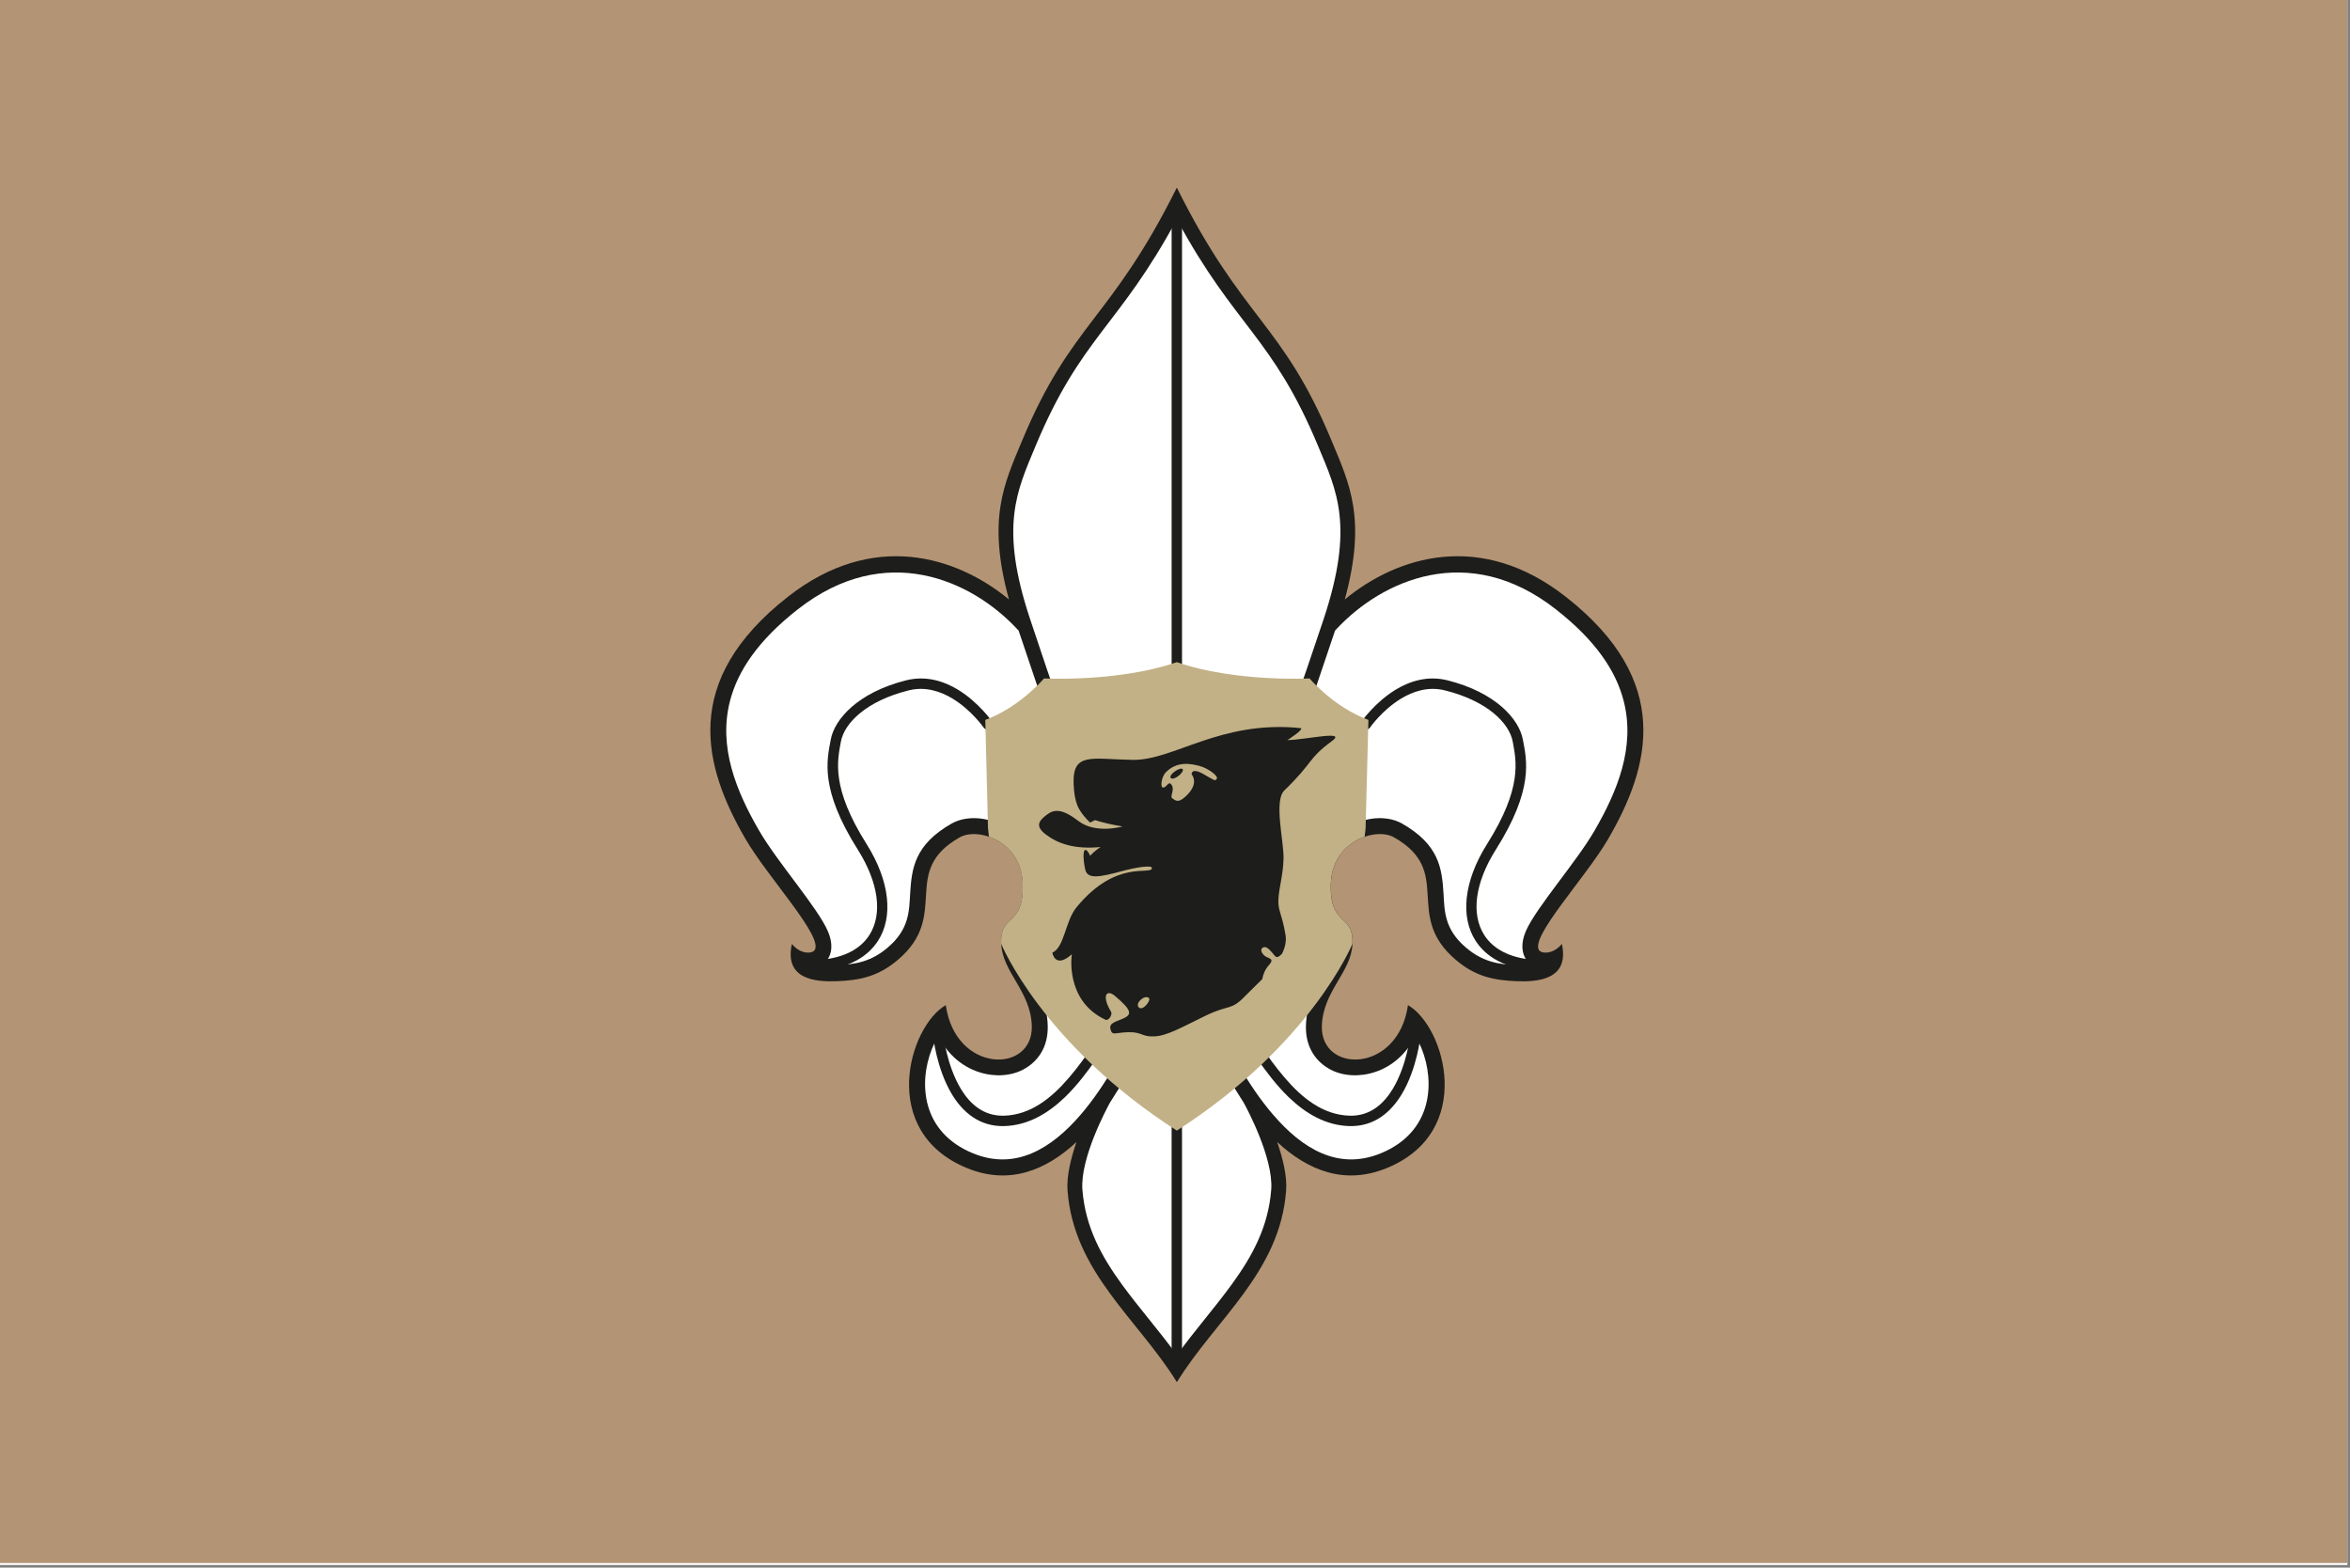
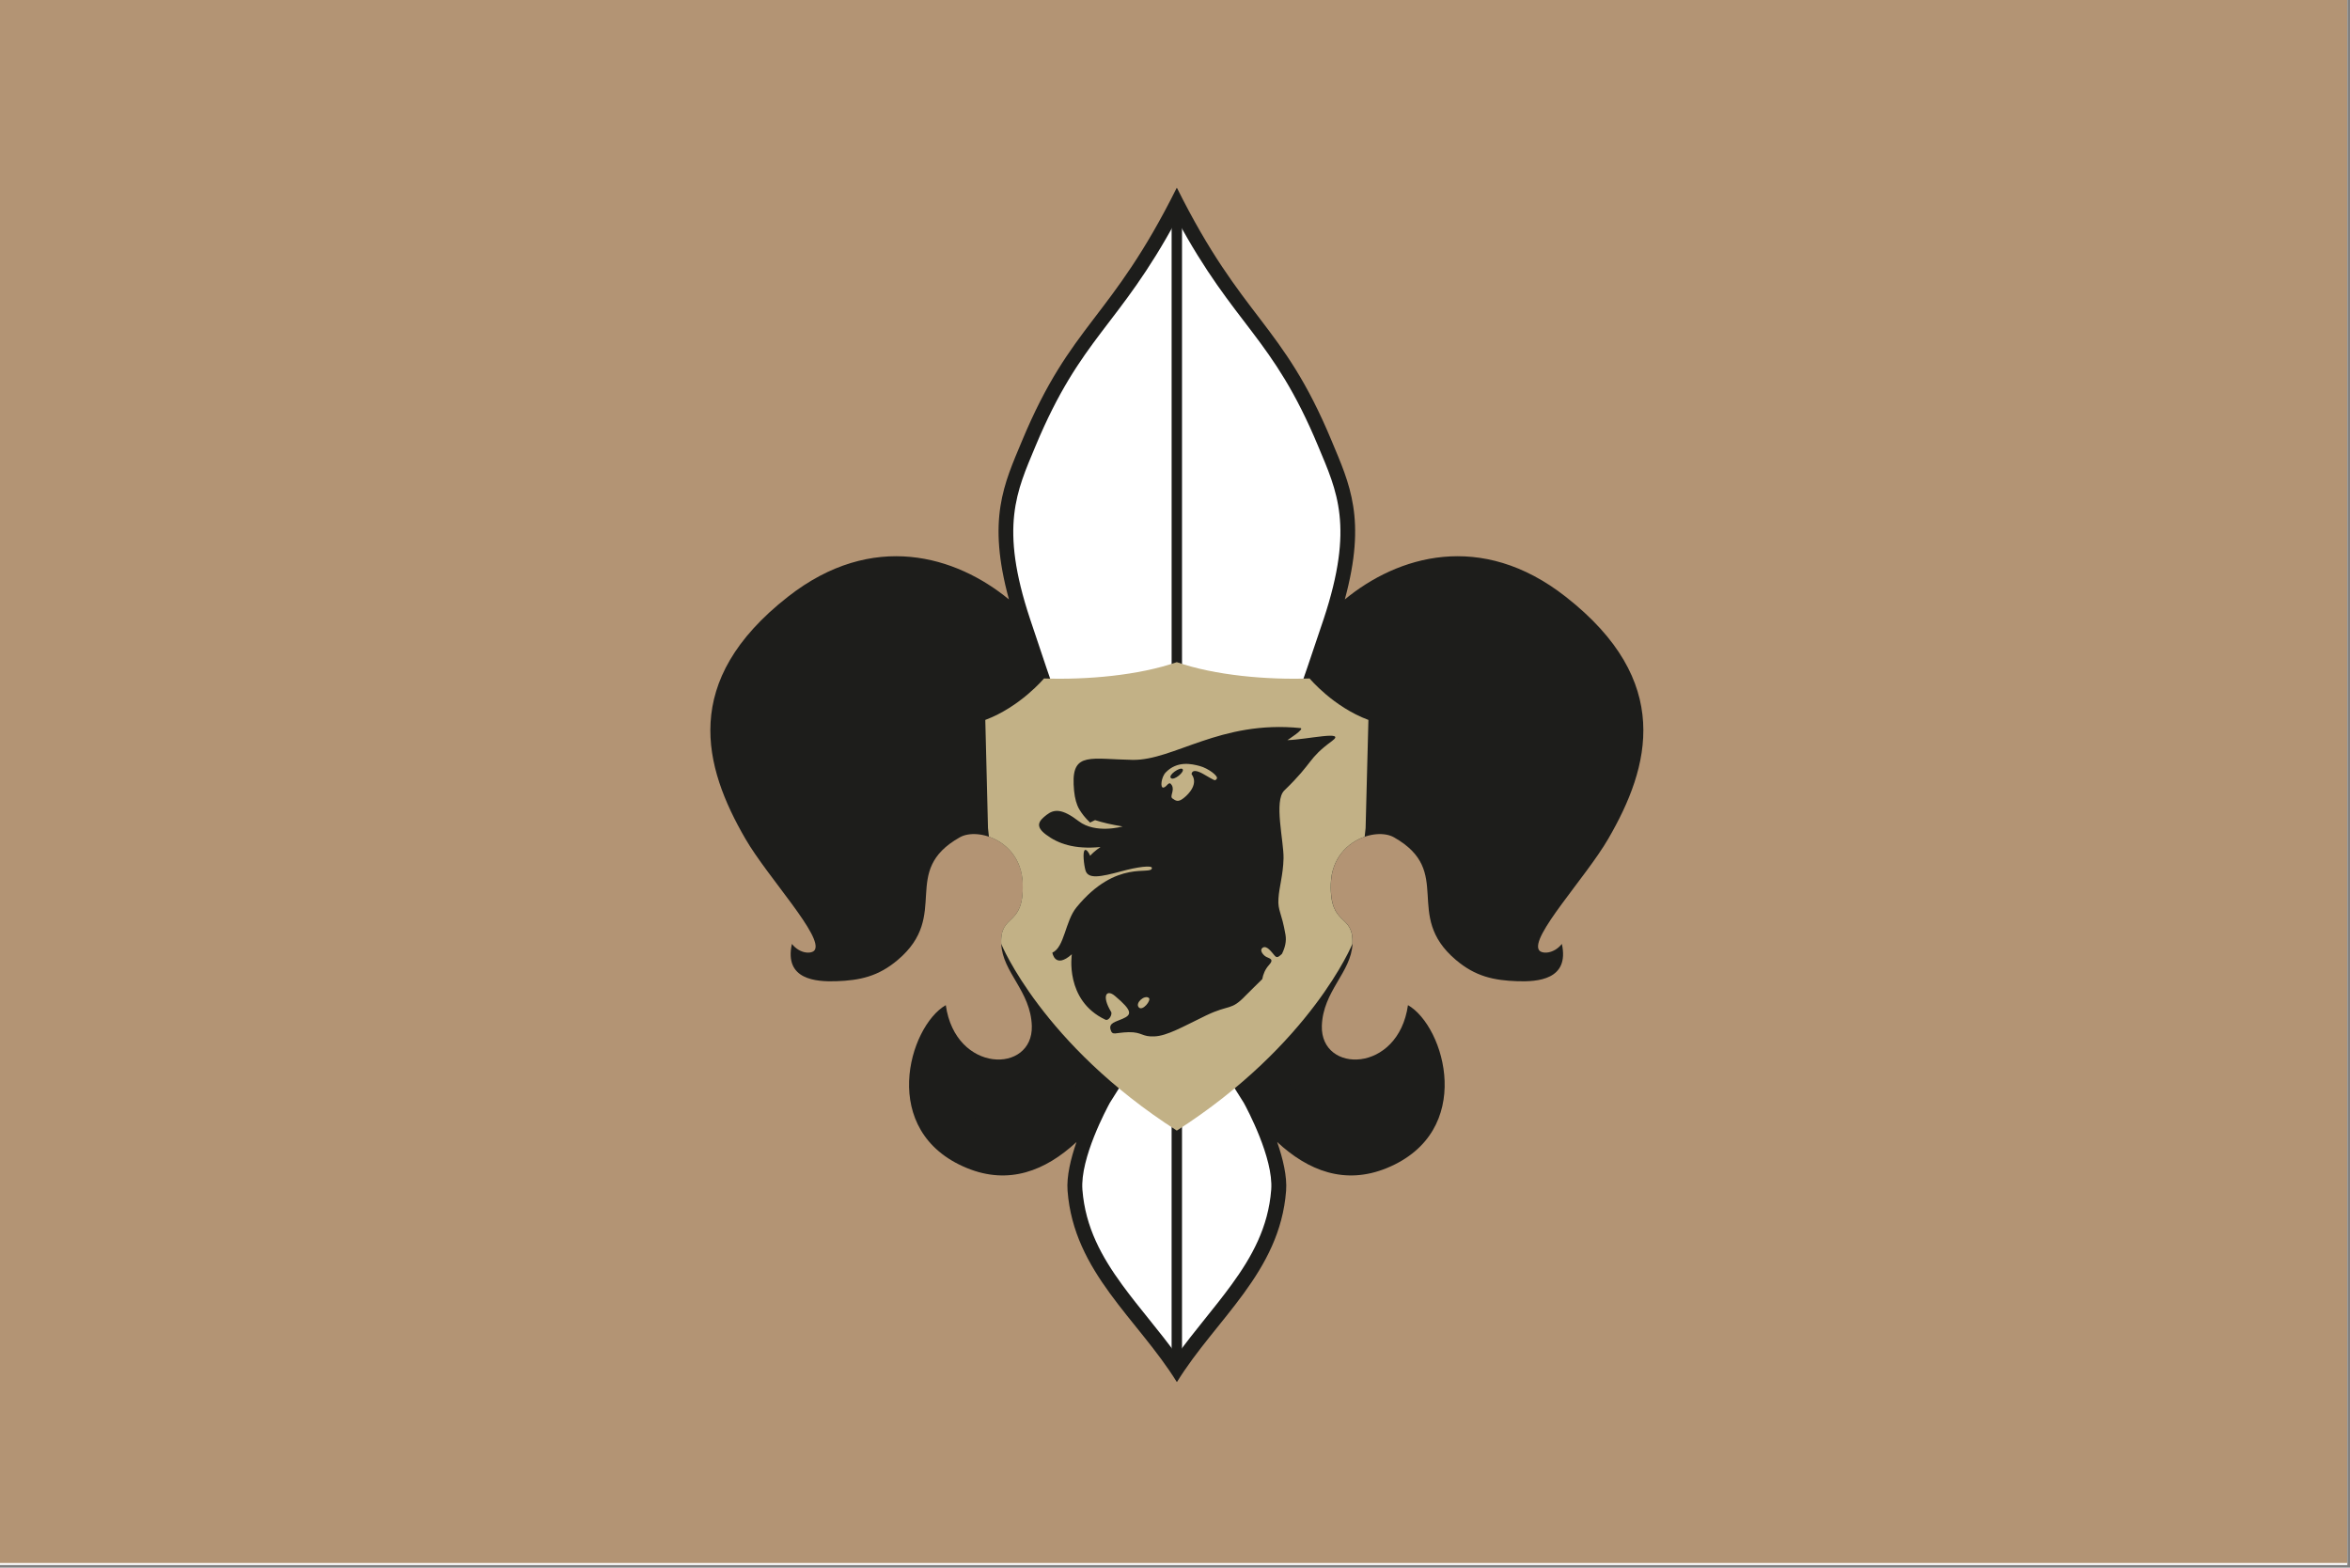
<svg xmlns="http://www.w3.org/2000/svg" width="100%" height="100%" viewBox="0 0 901 601" version="1.1" xml:space="preserve" style="fill-rule:evenodd;clip-rule:evenodd;stroke-linejoin:round;stroke-miterlimit:2;">
  <rect x="0" y="0" width="901" height="601" fill="#808080" stroke="none" />
  <g transform="matrix(1,0,0,1,0,-6980.34)">
    <g id="alnilam-orionska-1976" transform="matrix(1,0,0,1,0,6980.34)">
      <rect x="0" y="0" width="900.001" height="600.001" style="fill:none;" />
      <g id="layer1">
        <rect x="0" y="0" width="900" height="600" style="fill:white;fill-rule:nonzero;" />
      </g>
      <g transform="matrix(3.488,0,0,3.045,-580.264,-6380.34)">
        <rect x="166.353" y="2095.12" width="258.017" height="197.023" style="fill:rgb(179,148,116);" />
      </g>
      <g transform="matrix(3.984,0,0,3.984,-11443.4,-8782.97)">
        <g>
          <g transform="matrix(1,0,0,1,1177.99,0.136)">
            <g transform="matrix(1,0,0,1,-890.892,0)">
              <path d="M2688.84,2314.32C2685.86,2317.09 2682.32,2318.48 2678.3,2316.83C2669.73,2313.32 2672.7,2303.2 2676.26,2301.15C2677.19,2307.74 2684.66,2307.76 2684.54,2303.16C2684.44,2299.79 2681.71,2298 2681.6,2295.25C2681.47,2292.24 2683.78,2293.71 2683.67,2289.49C2683.56,2285.35 2679.36,2284.01 2677.61,2285C2671.78,2288.29 2676.76,2292.46 2671.65,2296.79C2669.77,2298.39 2668,2298.77 2665.71,2298.85C2663.77,2298.91 2660.69,2298.71 2661.45,2295.26C2662.24,2296.25 2663.36,2296.23 2663.63,2295.87C2664.55,2294.61 2659.14,2288.87 2656.98,2285.15C2652.95,2278.2 2650.7,2269.97 2661.07,2261.85C2669.23,2255.45 2677.27,2257.94 2682.34,2262.11C2680.22,2254.37 2681.86,2251.01 2683.6,2246.84C2688.35,2235.44 2692.14,2235.25 2698.49,2222.49L2698.49,2222.48L2698.5,2222.49L2698.5,2222.48L2698.5,2222.49C2704.85,2235.25 2708.65,2235.44 2713.39,2246.84C2715.13,2251.01 2716.77,2254.37 2714.66,2262.11C2719.72,2257.94 2727.76,2255.45 2735.92,2261.85C2746.29,2269.97 2744.05,2278.2 2740.01,2285.15C2737.85,2288.87 2732.44,2294.61 2733.36,2295.87C2733.63,2296.23 2734.75,2296.25 2735.55,2295.26C2736.3,2298.71 2733.22,2298.91 2731.28,2298.85C2728.99,2298.77 2727.22,2298.39 2725.34,2296.79C2720.23,2292.46 2725.21,2288.29 2719.39,2285C2717.64,2284.01 2713.43,2285.35 2713.32,2289.49C2713.21,2293.71 2715.52,2292.24 2715.4,2295.25C2715.28,2298 2712.55,2299.79 2712.45,2303.16C2712.33,2307.76 2719.8,2307.74 2720.74,2301.15C2724.3,2303.2 2727.26,2313.32 2718.7,2316.83C2714.67,2318.48 2711.13,2317.09 2708.15,2314.32C2708.7,2315.91 2709.12,2317.63 2709.01,2319.02C2708.41,2326.87 2702.24,2331.36 2698.5,2337.43C2694.75,2331.36 2688.58,2326.87 2687.98,2319.02C2687.87,2317.63 2688.29,2315.91 2688.84,2314.32Z" style="fill:rgb(29,29,27);" />
            </g>
            <g transform="matrix(1,0,0,1,-890.892,0)">
-               <path d="M2700.44,2289.71L2710.37,2274.75C2710.37,2274.75 2710.78,2273.93 2713.72,2265.11C2713.78,2265.05 2713.83,2264.99 2713.88,2264.94C2718.22,2260.29 2726.53,2256.44 2734.97,2263.06C2738.78,2266.04 2740.78,2269 2741.51,2271.93C2742.62,2276.33 2740.9,2280.56 2738.68,2284.38C2736.93,2287.4 2733.09,2291.74 2732.09,2294.01C2731.55,2295.24 2731.72,2296.21 2732.12,2296.77C2732.26,2296.95 2732.44,2297.13 2732.67,2297.28C2732.21,2297.33 2731.74,2297.33 2731.33,2297.31C2729.41,2297.25 2727.91,2296.96 2726.33,2295.62C2724.22,2293.84 2724.26,2292.06 2724.16,2290.41C2724.01,2287.96 2723.72,2285.69 2720.14,2283.66C2719.36,2283.22 2718.25,2283.03 2717.07,2283.24C2714.64,2283.65 2711.89,2285.64 2711.79,2289.45C2711.72,2291.72 2712.28,2292.74 2712.85,2293.44C2713.01,2293.65 2713.19,2293.83 2713.37,2294C2713.63,2294.25 2713.89,2294.46 2713.86,2295.19C2713.81,2296.31 2713.17,2297.21 2712.59,2298.2C2711.76,2299.62 2710.97,2301.14 2710.92,2303.12C2710.86,2305.19 2711.87,2306.61 2713.3,2307.36C2715.67,2308.6 2719.66,2307.79 2721.45,2304.1C2721.67,2304.47 2721.88,2304.9 2722.06,2305.35C2723.35,2308.59 2723.11,2313.36 2718.12,2315.41C2714.01,2317.09 2710.55,2314.95 2707.74,2311.67C2702.99,2306.14 2700.02,2297.31 2699.17,2294.11C2698.95,2293.28 2699.23,2292.32 2699.7,2291.23C2699.9,2290.74 2700.16,2290.23 2700.44,2289.71Z" style="fill:white;" />
-             </g>
+               </g>
            <g transform="matrix(1,0,0,1,-890.892,0)">
-               <path d="M2696.55,2289.71C2696.84,2290.23 2697.09,2290.74 2697.3,2291.23C2697.76,2292.32 2698.04,2293.28 2697.82,2294.11C2696.97,2297.31 2694,2306.14 2689.26,2311.67C2686.44,2314.95 2682.98,2317.09 2678.88,2315.41C2673.88,2313.36 2673.64,2308.59 2674.93,2305.35C2675.11,2304.9 2675.32,2304.47 2675.54,2304.1C2677.34,2307.79 2681.32,2308.6 2683.69,2307.36C2685.12,2306.61 2686.13,2305.19 2686.07,2303.12C2686.02,2301.14 2685.23,2299.62 2684.4,2298.2C2683.82,2297.21 2683.18,2296.31 2683.13,2295.19C2683.1,2294.46 2683.36,2294.25 2683.63,2294C2683.8,2293.83 2683.98,2293.65 2684.15,2293.44C2684.71,2292.74 2685.27,2291.72 2685.21,2289.45C2685.1,2285.64 2682.35,2283.65 2679.93,2283.24C2678.74,2283.03 2677.64,2283.22 2676.85,2283.66C2673.27,2285.69 2672.98,2287.96 2672.83,2290.41C2672.73,2292.06 2672.77,2293.84 2670.66,2295.62C2669.08,2296.96 2667.58,2297.25 2665.66,2297.31C2665.25,2297.33 2664.78,2297.33 2664.32,2297.28C2664.55,2297.13 2664.73,2296.95 2664.87,2296.77C2665.28,2296.21 2665.45,2295.24 2664.9,2294.01C2663.91,2291.74 2660.06,2287.4 2658.31,2284.38C2656.09,2280.56 2654.37,2276.33 2655.48,2271.93C2656.22,2269 2658.21,2266.04 2662.02,2263.06C2670.46,2256.44 2678.77,2260.29 2683.11,2264.94C2683.16,2264.99 2683.22,2265.05 2683.27,2265.11C2686.21,2273.93 2686.62,2274.75 2686.62,2274.75L2696.55,2289.71Z" style="fill:white;" />
-             </g>
+               </g>
            <g transform="matrix(1,0,0,1,103.253,0)">
-               <path d="M1686.58,2273.87C1686.74,2274.09 1686.68,2274.41 1686.46,2274.56C1686.23,2274.72 1685.92,2274.66 1685.76,2274.44C1685.76,2274.44 1684.6,2272.77 1682.78,2271.66C1681.61,2270.95 1680.15,2270.46 1678.55,2270.86C1674.45,2271.88 1672.34,2274.03 1672.02,2275.8C1671.69,2277.62 1671.05,2280.2 1674.5,2285.66C1676.76,2289.26 1677.06,2292.68 1675.6,2294.95C1674.61,2296.49 1672.82,2297.55 1670.22,2297.78C1669.94,2297.8 1669.7,2297.6 1669.67,2297.32C1669.65,2297.05 1669.85,2296.8 1670.13,2296.78C1672.36,2296.58 1673.91,2295.73 1674.76,2294.41C1676.05,2292.39 1675.66,2289.38 1673.65,2286.19C1669.96,2280.35 1670.68,2277.57 1671.04,2275.62C1671.4,2273.62 1673.68,2271.05 1678.31,2269.89C1680.2,2269.42 1681.92,2269.96 1683.3,2270.8C1685.31,2272.03 1686.58,2273.87 1686.58,2273.87Z" style="fill:rgb(29,29,27);" />
-             </g>
+               </g>
            <g transform="matrix(1,0,0,1,103.253,0)">
              <path d="M1680.9,2304.15C1680.87,2303.87 1681.07,2303.63 1681.35,2303.6C1681.62,2303.57 1681.87,2303.77 1681.89,2304.04C1681.89,2304.04 1682.19,2306.92 1683.56,2309.2C1684.42,2310.63 1685.72,2311.83 1687.69,2311.79C1690.28,2311.73 1692.31,2310.07 1693.96,2308.14C1695.71,2306.12 1697.03,2303.79 1698.08,2302.52C1698.25,2302.3 1698.57,2302.27 1698.78,2302.45C1699,2302.62 1699.03,2302.94 1698.85,2303.15C1697.58,2304.69 1695.91,2307.76 1693.59,2310C1691.96,2311.57 1690.03,2312.73 1687.72,2312.79C1685.33,2312.84 1683.74,2311.44 1682.7,2309.72C1681.22,2307.26 1680.9,2304.15 1680.9,2304.15Z" style="fill:rgb(29,29,27);" />
            </g>
            <g transform="matrix(-1,0,0,1,3511.95,0)">
              <path d="M1686.58,2273.87C1686.74,2274.09 1686.68,2274.41 1686.46,2274.56C1686.23,2274.72 1685.92,2274.66 1685.76,2274.44C1685.76,2274.44 1684.6,2272.77 1682.78,2271.66C1681.61,2270.95 1680.15,2270.46 1678.55,2270.86C1674.45,2271.88 1672.34,2274.03 1672.02,2275.8C1671.69,2277.62 1671.05,2280.2 1674.5,2285.66C1676.76,2289.26 1677.06,2292.68 1675.6,2294.95C1674.61,2296.49 1672.82,2297.55 1670.22,2297.78C1669.94,2297.8 1669.7,2297.6 1669.67,2297.32C1669.65,2297.05 1669.85,2296.8 1670.13,2296.78C1672.36,2296.58 1673.91,2295.73 1674.76,2294.41C1676.05,2292.39 1675.66,2289.38 1673.65,2286.19C1669.96,2280.35 1670.68,2277.57 1671.04,2275.62C1671.4,2273.62 1673.68,2271.05 1678.31,2269.89C1680.2,2269.42 1681.92,2269.96 1683.3,2270.8C1685.31,2272.03 1686.58,2273.87 1686.58,2273.87Z" style="fill:rgb(29,29,27);" />
            </g>
            <g transform="matrix(-1,0,0,1,3511.95,0)">
              <path d="M1680.9,2304.15C1680.87,2303.87 1681.07,2303.63 1681.35,2303.6C1681.62,2303.57 1681.87,2303.77 1681.89,2304.04C1681.89,2304.04 1682.19,2306.92 1683.56,2309.2C1684.42,2310.63 1685.72,2311.83 1687.69,2311.79C1690.28,2311.73 1692.31,2310.07 1693.96,2308.14C1695.71,2306.12 1697.03,2303.79 1698.08,2302.52C1698.25,2302.3 1698.57,2302.27 1698.78,2302.45C1699,2302.62 1699.03,2302.94 1698.85,2303.15C1697.58,2304.69 1695.91,2307.76 1693.59,2310C1691.96,2311.57 1690.03,2312.73 1687.72,2312.79C1685.33,2312.84 1683.74,2311.44 1682.7,2309.72C1681.22,2307.26 1680.9,2304.15 1680.9,2304.15Z" style="fill:rgb(29,29,27);" />
            </g>
            <g transform="matrix(1,0,0,1,101.572,0)">
              <path d="M1694.96,2275.89L1694.92,2275.84C1695.1,2275.73 1695.27,2275.58 1695.4,2275.39C1695.4,2275.39 1695.4,2275.39 1695.39,2275.39C1695.29,2275.6 1695.14,2275.77 1694.96,2275.89ZM1695.42,2274.16C1695.45,2274.22 1695.48,2274.29 1695.5,2274.35C1695.48,2274.29 1695.45,2274.22 1695.42,2274.16ZM1695.38,2274.07C1695.2,2273.62 1694.46,2271.68 1691.91,2264C1688.94,2255.08 1690.63,2251.69 1692.42,2247.38C1696.84,2236.78 1700.43,2235.91 1706.03,2225.52C1711.63,2235.91 1715.23,2236.78 1719.64,2247.38C1721.44,2251.69 1723.12,2255.08 1720.16,2264C1717.69,2271.4 1716.84,2273.65 1716.67,2274.08L1706.03,2289.32L1695.38,2274.07Z" style="fill:white;" />
            </g>
            <g transform="matrix(1,0,0,1,104.106,0)">
              <path d="M1703.5,2300.3L1709.94,2310.55C1710.22,2311.06 1712.81,2315.87 1712.58,2318.91C1712.3,2322.55 1710.7,2325.39 1708.77,2328.04C1707.09,2330.35 1705.17,2332.51 1703.5,2334.84C1701.83,2332.51 1699.9,2330.35 1698.22,2328.04C1696.29,2325.39 1694.69,2322.55 1694.41,2318.91C1694.18,2315.87 1696.76,2311.09 1697.05,2310.55C1697.06,2310.55 1703.5,2300.3 1703.5,2300.3Z" style="fill:white;" />
            </g>
            <g transform="matrix(1,0,0,1,101.572,0)">
              <path d="M1705.53,2224.17C1705.53,2223.89 1705.76,2223.67 1706.03,2223.67C1706.31,2223.67 1706.53,2223.89 1706.53,2224.17L1706.53,2290.54C1706.53,2290.81 1706.31,2291.04 1706.03,2291.04C1705.76,2291.04 1705.53,2290.81 1705.53,2290.54L1705.53,2224.17Z" style="fill:rgb(29,29,27);" />
            </g>
            <g transform="matrix(1,0,0,1,104.011,0.017)">
              <path d="M1703.09,2296.4C1703.09,2296.13 1703.32,2295.9 1703.59,2295.9C1703.87,2295.9 1704.09,2296.13 1704.09,2296.4L1704.09,2335.7C1704.09,2335.98 1703.87,2336.2 1703.59,2336.2C1703.32,2336.2 1703.09,2335.98 1703.09,2335.7L1703.09,2296.4Z" style="fill:rgb(29,29,27);" />
            </g>
          </g>
          <path d="M2985.59,2313.36C2972.63,2305.05 2968.69,2295.39 2968.69,2295.39C2968.56,2292.38 2970.88,2293.84 2970.76,2289.63C2970.7,2287.12 2969.13,2285.64 2967.51,2285.08L2967.42,2284.25L2967.16,2273.84C2970.53,2272.58 2972.81,2269.85 2972.81,2269.85C2976.92,2269.99 2981.91,2269.56 2985.59,2268.28C2989.26,2269.56 2994.26,2269.99 2998.37,2269.85C2998.37,2269.85 3000.64,2272.58 3004.03,2273.84L3003.76,2284.25L3003.67,2285.08C3002.05,2285.64 3000.48,2287.12 3000.41,2289.63C3000.3,2293.84 3002.62,2292.38 3002.49,2295.39C3002.49,2295.39 2998.55,2305.05 2985.59,2313.36Z" style="fill:rgb(194,177,134);" />
          <path d="M2968.84,2284.1L2968.6,2274.78C2970.9,2273.7 2972.62,2272.11 2973.42,2271.29C2977.38,2271.36 2982.02,2270.92 2985.59,2269.78C2989.16,2270.92 2993.8,2271.36 2997.76,2271.29C2998.55,2272.11 3000.28,2273.7 3002.58,2274.78C3002.58,2274.78 3002.36,2283.39 3002.34,2284.1C3000.59,2285.01 2999.07,2286.81 2998.99,2289.59C2998.93,2291.82 2999.47,2292.82 3000.03,2293.51C3000.19,2293.71 3000.37,2293.88 3000.54,2294.05C3000.79,2294.29 3001.04,2294.49 3001.07,2295.09C3000.4,2296.54 2996.36,2304.51 2985.59,2311.66C2974.82,2304.51 2970.78,2296.55 2970.11,2295.09C2970.14,2294.49 2970.39,2294.29 2970.64,2294.05C2970.81,2293.88 2970.99,2293.71 2971.15,2293.51C2971.71,2292.82 2972.25,2291.82 2972.19,2289.59C2972.11,2286.81 2970.59,2285.01 2968.84,2284.1Z" style="fill:rgb(194,177,134);" />
          <g transform="matrix(0.86,0,0,0.86,1518.95,320.445)">
            <path d="M1695.7,2286.59C1696.2,2286.03 1696.86,2285.61 1696.86,2285.61C1693.91,2285.9 1692.07,2285.21 1690.77,2284.23C1689.46,2283.26 1690,2282.65 1690.83,2282.01C1691.66,2281.37 1692.54,2281.28 1694.42,2282.72C1696.32,2284.18 1699.33,2283.31 1699.33,2283.31C1698.11,2283.11 1697.07,2282.87 1696.25,2282.6C1695.92,2282.74 1695.7,2282.88 1695.7,2282.88C1695.1,2282.33 1694.74,2281.81 1694.52,2281.45C1694.45,2281.34 1694.38,2281.21 1694.32,2281.07C1694.28,2280.98 1694.26,2280.93 1694.26,2280.93C1694.04,2280.38 1693.89,2279.63 1693.85,2278.58C1693.7,2274.95 1695.85,2275.78 1700.45,2275.86C1705.06,2275.93 1710.26,2271.4 1719.22,2272.3C1719.79,2272.36 1717.77,2273.65 1717.77,2273.65C1719.99,2273.59 1724.45,2272.51 1722.76,2273.75C1719.98,2275.8 1720.79,2276.03 1717.43,2279.28C1716.23,2280.43 1717.38,2284.96 1717.34,2286.88C1717.29,2288.79 1716.85,2290.05 1716.77,2291.4C1716.68,2292.74 1717.13,2292.91 1717.56,2295.44C1717.68,2296.16 1717.51,2296.87 1717.16,2297.57C1716.83,2297.86 1716.62,2298.08 1716.36,2297.78C1715.97,2297.33 1715.46,2296.58 1715,2296.88C1714.66,2297.11 1714.94,2297.57 1715.29,2297.83C1715.64,2298.09 1716.4,2298.07 1715.7,2298.83C1715.27,2299.3 1715.05,2299.88 1714.96,2300.39C1714.29,2301.07 1713.62,2301.69 1713.1,2302.23C1711.44,2303.97 1711.34,2303.18 1708.67,2304.46C1706.01,2305.75 1704.33,2306.73 1702.91,2306.8C1701.49,2306.88 1701.53,2306.3 1700.01,2306.33C1698.49,2306.36 1698.19,2306.77 1697.98,2306.03C1697.77,2305.29 1698.57,2305.17 1699.33,2304.83C1700.33,2304.39 1700.52,2303.99 1698.47,2302.27C1697.52,2301.47 1696.96,2302.26 1698.04,2304.05C1698.22,2304.33 1697.79,2305.11 1697.4,2304.93C1692.82,2302.77 1693.65,2297.61 1693.65,2297.61C1691.75,2299.3 1691.47,2297.43 1691.47,2297.43C1692.83,2296.83 1692.9,2293.91 1694.17,2292.36C1698.67,2286.87 1702.56,2288.85 1702.61,2287.96C1702.63,2287.62 1700.92,2287.85 1699.22,2288.32C1696.81,2288.97 1695.45,2289.23 1695.17,2288.2C1695,2287.58 1694.83,2286.12 1695.11,2285.95C1695.29,2285.85 1695.55,2286.23 1695.7,2286.59ZM1704.16,2277.26C1703.66,2277.77 1703.5,2279.03 1703.9,2278.96C1704.31,2278.9 1704.5,2278.11 1704.84,2278.7C1705.18,2279.3 1704.56,2279.94 1704.91,2280.18C1705.27,2280.43 1705.54,2280.64 1706.17,2280.13C1706.81,2279.63 1707.82,2278.5 1707.05,2277.46C1707.05,2277.46 1707.02,2276.68 1708.36,2277.44C1709.7,2278.2 1709.65,2278.26 1709.87,2277.97C1710.08,2277.67 1708.9,2276.8 1707.97,2276.55C1707.05,2276.3 1705.44,2275.94 1704.16,2277.26ZM1706.03,2276.88C1706.35,2277.16 1705.06,2278.24 1704.73,2277.89C1704.4,2277.55 1705.75,2276.64 1706.03,2276.88ZM1702.26,2302.49C1701.76,2302.13 1700.71,2303.07 1701.14,2303.55C1701.56,2304.03 1702.59,2302.73 1702.26,2302.49Z" style="fill:rgb(29,29,27);" />
          </g>
        </g>
      </g>
    </g>
    <g id="text229">
        </g>
  </g>
</svg>